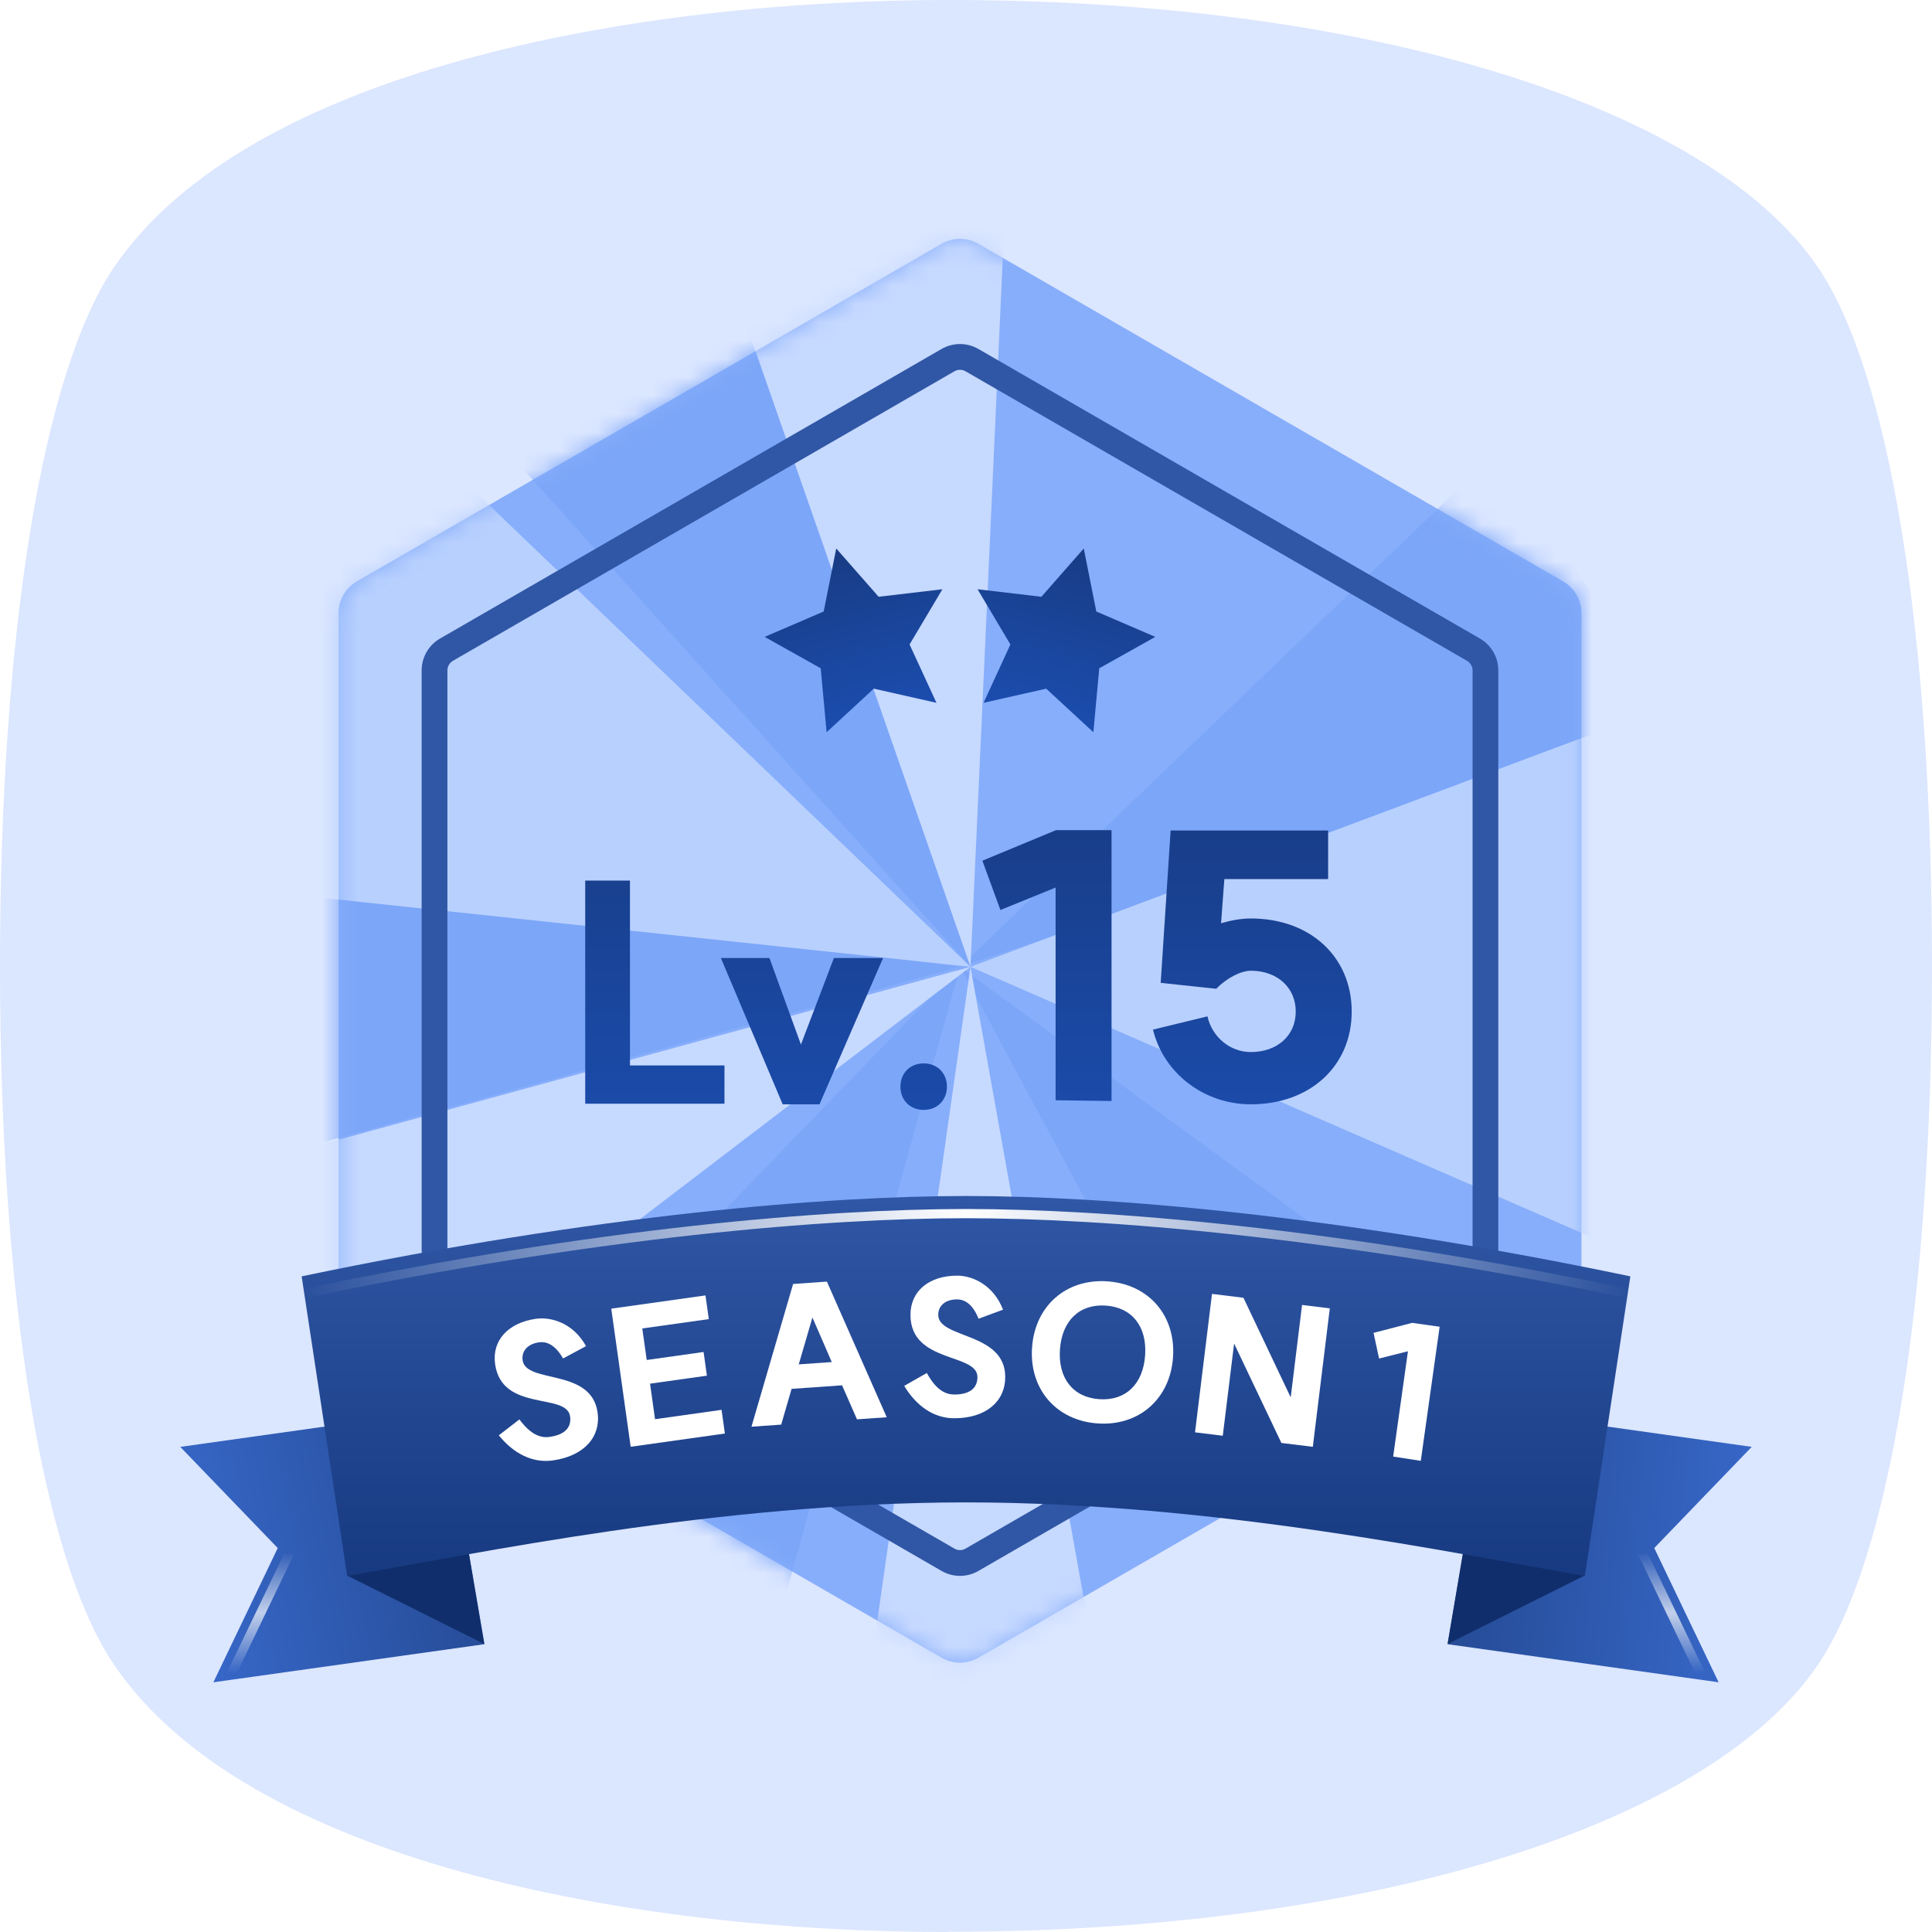
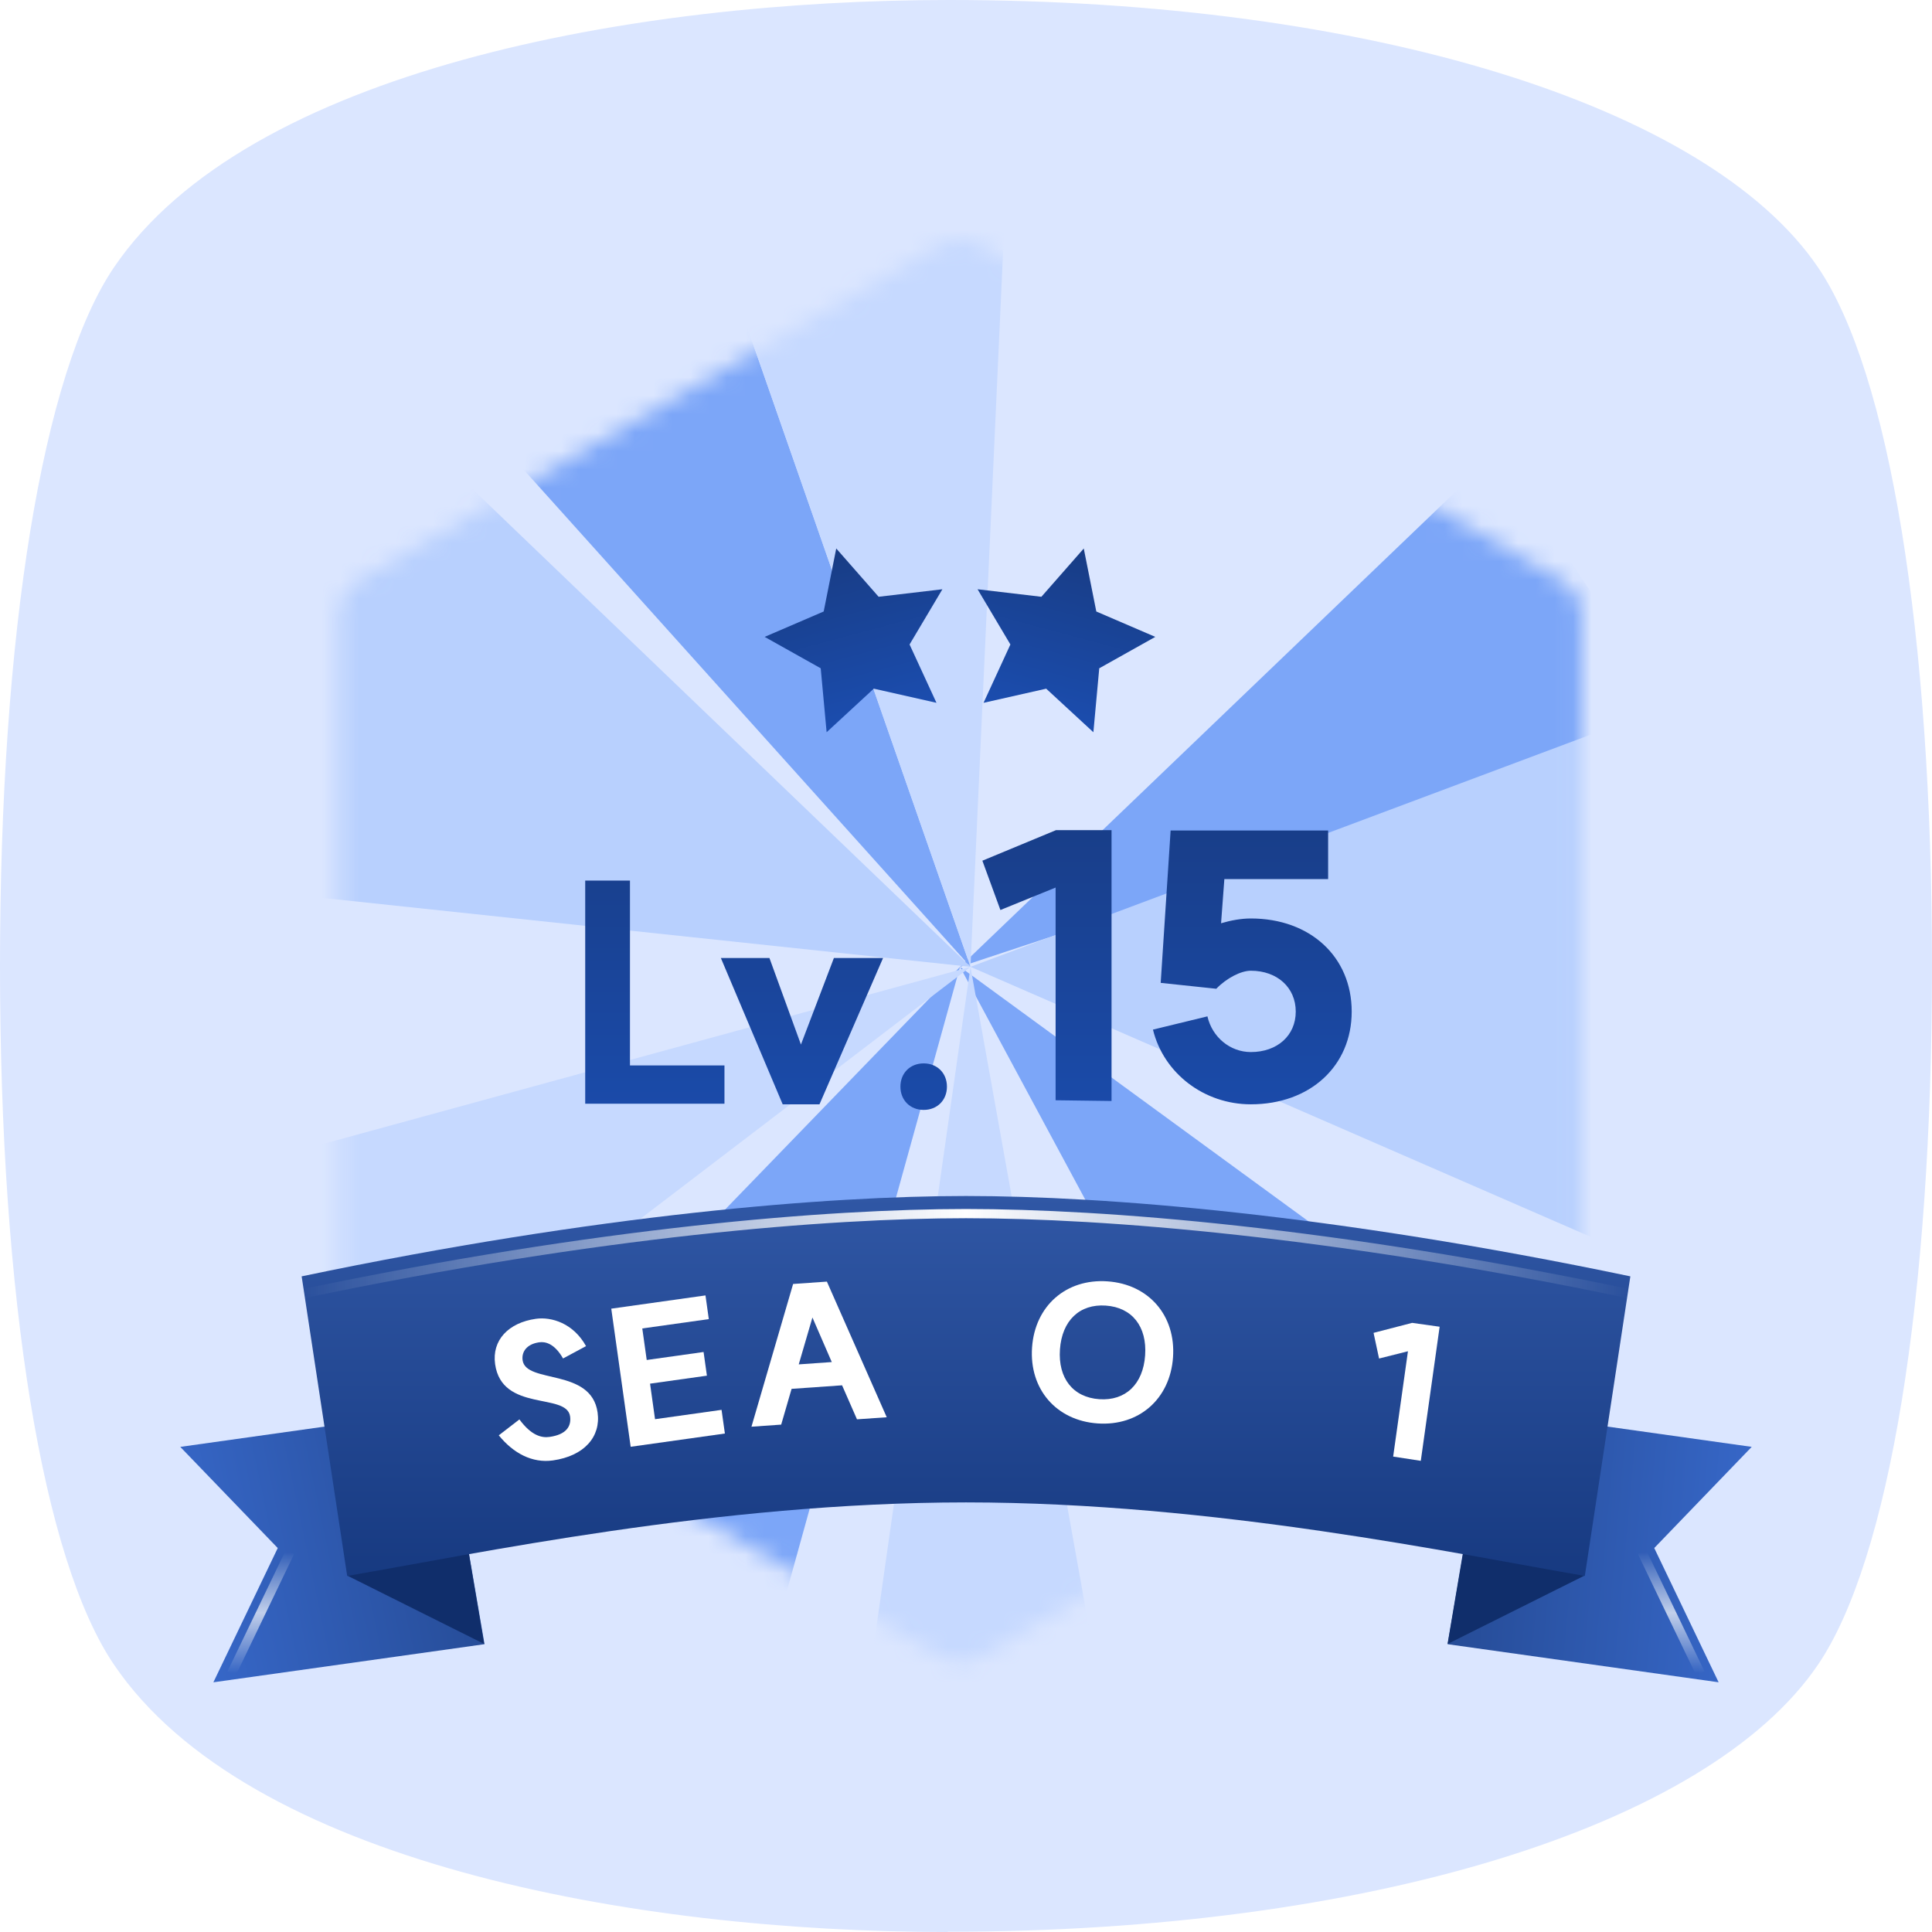
<svg xmlns="http://www.w3.org/2000/svg" width="105" height="105" viewBox="0 0 105 105" fill="none">
  <g clip-path="url(#clip0_420_114168)">
    <path d="M51.502 105C34.361 105 13.453 101.181 6.195 90.471C2.31 84.748 0 70.56 0 52.5C0 34.44 2.31 20.252 6.195 14.529C13.466 3.819 34.401 0 51.581 0C74.274 0 92.807 5.709 98.805 14.529C102.69 20.252 105 34.44 105 52.5C105 70.56 102.69 84.748 98.805 90.471C92.82 99.291 74.261 104.987 51.516 104.987L51.502 105Z" fill="#DBE6FF" />
    <g filter="url(#filter0_ii_420_114168)">
-       <path d="M51.173 13.249C51.792 12.892 52.554 12.892 53.173 13.249L84.948 31.595C85.567 31.952 85.948 32.612 85.948 33.327V70.017C85.948 70.732 85.567 71.392 84.948 71.749L53.173 90.094C52.554 90.452 51.792 90.452 51.173 90.094L19.398 71.749C18.779 71.392 18.398 70.732 18.398 70.017V33.327C18.398 32.612 18.779 31.952 19.398 31.595L51.173 13.249Z" fill="#87AEFB" />
-     </g>
+       </g>
    <mask id="mask0_420_114168" style="mask-type:alpha" maskUnits="userSpaceOnUse" x="18" y="12" width="68" height="79">
      <path d="M51.173 13.249C51.792 12.892 52.554 12.892 53.173 13.249L84.948 31.595C85.567 31.952 85.948 32.612 85.948 33.327V70.017C85.948 70.732 85.567 71.392 84.948 71.749L53.173 90.094C52.554 90.452 51.792 90.452 51.173 90.094L19.398 71.749C18.779 71.392 18.398 70.732 18.398 70.017V33.327C18.398 32.612 18.779 31.952 19.398 31.595L51.173 13.249Z" fill="#55D5E5" />
    </mask>
    <g mask="url(#mask0_420_114168)">
      <g filter="url(#filter1_f_420_114168)">
        <path d="M52.744 52.545L27.074 23.983L39.962 15.935L52.744 52.545Z" fill="#7CA6F8" />
      </g>
      <g filter="url(#filter2_f_420_114168)">
        <path d="M52.173 52.546L91.398 39.575L81.378 24.545L52.173 52.546Z" fill="#7CA6F8" />
      </g>
      <g filter="url(#filter3_f_420_114168)">
        <path d="M52.173 52.545L70.356 86.333L84.718 76.313L52.173 52.545Z" fill="#7CA6F8" />
      </g>
      <g filter="url(#filter4_f_420_114168)">
        <path d="M52.174 52.545L41.968 89.339L25.936 79.653L52.174 52.545Z" fill="#7CA6F8" />
      </g>
      <g filter="url(#filter5_f_420_114168)">
-         <path d="M52.174 52.544L15.583 47.924V62.62L52.174 52.544Z" fill="#7CA6F8" />
-       </g>
+         </g>
      <g filter="url(#filter6_f_420_114168)">
        <path d="M52.744 52.545L54.659 10.518L39.962 15.935L52.744 52.545Z" fill="#C6D9FF" />
      </g>
      <g filter="url(#filter7_f_420_114168)">
        <path d="M52.744 52.545L87.39 67.63V39.574L52.744 52.545Z" fill="#B8D0FE" />
      </g>
      <g filter="url(#filter8_f_420_114168)">
        <path d="M52.744 52.545L46.977 93.013H60.003L52.744 52.545Z" fill="#C6D9FF" />
      </g>
      <g filter="url(#filter9_f_420_114168)">
        <path d="M52.745 52.545L15.917 80.655L15.918 62.62L52.745 52.545Z" fill="#C6D9FF" />
      </g>
      <g filter="url(#filter10_f_420_114168)">
        <path d="M52.746 52.544L15.583 48.593V31.224L24.601 25.547L52.746 52.544Z" fill="#B8D0FE" />
      </g>
    </g>
    <g filter="url(#filter11_d_420_114168)">
-       <path d="M80.031 35.934C80.03 35.746 79.942 35.572 79.796 35.459L79.73 35.414L52.473 19.678C52.31 19.584 52.115 19.573 51.945 19.643L51.873 19.678L24.616 35.414C24.431 35.522 24.316 35.72 24.316 35.934V67.409C24.316 67.623 24.431 67.821 24.616 67.928L51.873 83.664C52.059 83.772 52.287 83.772 52.473 83.664L79.73 67.928C79.915 67.821 80.03 67.623 80.031 67.409V35.934ZM81.43 67.409L81.426 67.541C81.382 68.204 81.01 68.805 80.43 69.14L53.173 84.877L53.056 84.94C52.499 85.214 51.847 85.214 51.29 84.94L51.173 84.877L23.916 69.14C23.336 68.805 22.964 68.204 22.92 67.541L22.916 67.409V35.934C22.916 35.264 23.251 34.642 23.803 34.273L23.916 34.203L51.173 18.465C51.792 18.108 52.554 18.108 53.173 18.465L80.43 34.203C81.049 34.56 81.43 35.219 81.43 35.934V67.409Z" fill="#3057A5" />
-     </g>
+       </g>
    <g filter="url(#filter12_d_420_114168)">
      <path d="M34.237 47.357V57.405H39.373V59.485H31.805V47.357H34.237ZM47.993 51.565L44.537 59.517H42.537L39.177 51.565H41.817L43.529 56.269L45.321 51.565H47.993ZM50.2 57.293C50.936 57.293 51.464 57.821 51.464 58.557C51.464 59.293 50.936 59.821 50.2 59.821C49.464 59.821 48.936 59.293 48.936 58.557C48.936 57.821 49.464 57.293 50.2 57.293ZM60.41 44.617V59.337L57.37 59.297V47.737L54.37 48.957L53.39 46.277L57.39 44.617H60.41ZM66.102 53.237L63.081 52.917L63.621 44.637H72.181V47.277H66.541L66.362 49.677C66.901 49.517 67.462 49.417 67.981 49.417C71.201 49.417 73.462 51.497 73.462 54.477C73.462 57.437 71.201 59.517 67.981 59.517C65.442 59.517 63.242 57.837 62.661 55.457L65.621 54.737C65.882 55.877 66.862 56.677 67.981 56.677C69.421 56.677 70.421 55.777 70.421 54.477C70.421 53.177 69.421 52.257 67.981 52.257C67.442 52.257 66.662 52.657 66.102 53.237Z" fill="url(#paint0_linear_420_114168)" />
    </g>
    <path d="M9.798 78.635L15.095 84.133L11.597 91.429L26.332 89.358L24.147 76.618L9.798 78.635Z" fill="url(#paint1_linear_420_114168)" />
    <path d="M26.309 89.343L18.882 85.635L25.306 83.412L26.309 89.343Z" fill="#102E6B" />
    <path d="M95.202 78.634L89.905 84.132L93.403 91.428L78.678 89.359L80.853 76.617L95.202 78.634Z" fill="url(#paint2_linear_420_114168)" />
    <path d="M78.671 89.347L86.097 85.639L79.674 83.416L78.671 89.347Z" fill="#102E6B" />
    <g style="mix-blend-mode:overlay" filter="url(#filter13_f_420_114168)">
      <path d="M15.758 84.353L12.589 90.944" stroke="url(#paint3_linear_420_114168)" stroke-width="0.5" />
    </g>
    <g style="mix-blend-mode:overlay" filter="url(#filter14_f_420_114168)">
      <path d="M89.242 84.353L92.411 90.944" stroke="url(#paint4_linear_420_114168)" stroke-width="0.5" />
    </g>
    <g filter="url(#filter15_d_420_114168)">
      <path d="M45.448 29.309L47.751 31.933L51.217 31.525L49.433 34.526L50.895 37.696L47.489 36.927L44.925 39.295L44.604 35.82L41.558 34.113L44.766 32.733L45.448 29.309Z" fill="url(#paint5_linear_420_114168)" />
    </g>
    <g filter="url(#filter16_d_420_114168)">
      <path d="M58.9 29.31L59.582 32.734L62.788 34.113L59.742 35.82L59.423 39.296L56.858 36.928L53.453 37.697L54.913 34.526L53.129 31.525L56.597 31.934L58.9 29.31Z" fill="url(#paint6_linear_420_114168)" />
    </g>
    <path d="M52.522 65C60.001 65.004 72.375 65.973 88.606 69.367L86.132 85.649C79.22 84.466 66.036 81.655 52.5 81.652C38.964 81.655 25.781 84.466 18.869 85.649L16.394 69.367C32.625 65.973 44.999 65.004 52.478 65H52.522Z" fill="url(#paint7_linear_420_114168)" />
    <g style="mix-blend-mode:overlay" filter="url(#filter17_f_420_114168)">
      <path d="M88.606 70.325C72.375 66.93 60.001 65.961 52.522 65.957H52.478C44.999 65.961 32.625 66.93 16.394 70.325" stroke="url(#paint8_linear_420_114168)" stroke-width="0.5" />
    </g>
    <g clip-path="url(#clip1_420_114168)">
      <path d="M28.229 77.142C28.89 78.039 29.451 78.152 29.867 78.093C30.769 77.967 31.059 77.522 30.983 76.977C30.799 75.67 27.277 76.761 26.908 74.137C26.726 72.84 27.631 71.884 29.127 71.674C29.969 71.556 31.16 71.913 31.85 73.159L30.601 73.83C30.132 73.007 29.633 72.906 29.306 72.951C28.623 73.047 28.339 73.471 28.403 73.927C28.586 75.224 32.136 74.331 32.478 76.767C32.662 78.074 31.76 79.13 30.047 79.371C28.928 79.528 27.902 78.986 27.108 78.007L28.229 77.142Z" fill="white" />
      <path d="M38.341 70.403L38.522 71.691L34.907 72.198L35.148 73.912L38.238 73.478L38.419 74.765L35.329 75.199L35.6 77.13L39.215 76.622L39.396 77.909L34.276 78.629L33.221 71.123L38.341 70.403Z" fill="white" />
      <path d="M44.94 69.653L48.192 77.024L46.575 77.137L45.765 75.289L43.021 75.481L42.456 77.425L40.84 77.538L43.104 69.781L44.94 69.653ZM43.41 74.151L45.205 74.025L44.154 71.603L43.41 74.151Z" fill="white" />
-       <path d="M50.372 74.619C50.902 75.599 51.442 75.789 51.862 75.789C52.772 75.789 53.122 75.389 53.122 74.839C53.122 73.519 49.482 74.109 49.482 71.459C49.482 70.149 50.512 69.329 52.022 69.329C52.872 69.329 54.002 69.849 54.512 71.179L53.182 71.669C52.832 70.789 52.352 70.619 52.022 70.619C51.332 70.619 50.992 70.999 50.992 71.459C50.992 72.769 54.632 72.379 54.632 74.839C54.632 76.159 53.592 77.079 51.862 77.079C50.732 77.079 49.792 76.399 49.142 75.319L50.372 74.619Z" fill="white" />
      <path d="M59.743 76.043C61.169 76.143 62.126 75.228 62.235 73.661C62.345 72.095 61.525 71.055 60.099 70.956C58.672 70.856 57.716 71.772 57.606 73.338C57.497 74.904 58.316 75.944 59.743 76.043ZM60.191 69.639C62.435 69.796 63.91 71.503 63.751 73.767C63.593 76.032 61.895 77.517 59.651 77.36C57.406 77.203 55.932 75.496 56.09 73.232C56.248 70.967 57.946 69.482 60.191 69.639Z" fill="white" />
-       <path d="M72.272 71.107L71.349 78.631L69.641 78.421L67.071 73.017L66.455 78.03L64.947 77.844L65.87 70.321L67.578 70.531L70.147 75.944L70.764 70.922L72.272 71.107Z" fill="white" />
      <path d="M78.241 72.105L77.217 79.393L75.715 79.162L76.519 73.438L74.949 73.833L74.65 72.438L76.746 71.895L78.241 72.105Z" fill="white" />
    </g>
  </g>
  <defs>
    <filter id="filter0_ii_420_114168" x="18.398" y="12.98" width="67.55" height="77.383" filterUnits="userSpaceOnUse" color-interpolation-filters="sRGB">
      <feFlood flood-opacity="0" result="BackgroundImageFix" />
      <feBlend mode="normal" in="SourceGraphic" in2="BackgroundImageFix" result="shape" />
      <feColorMatrix in="SourceAlpha" type="matrix" values="0 0 0 0 0 0 0 0 0 0 0 0 0 0 0 0 0 0 127 0" result="hardAlpha" />
      <feOffset dy="1" />
      <feComposite in2="hardAlpha" operator="arithmetic" k2="-1" k3="1" />
      <feColorMatrix type="matrix" values="0 0 0 0 1 0 0 0 0 1 0 0 0 0 1 0 0 0 0.25 0" />
      <feBlend mode="normal" in2="shape" result="effect1_innerShadow_420_114168" />
      <feColorMatrix in="SourceAlpha" type="matrix" values="0 0 0 0 0 0 0 0 0 0 0 0 0 0 0 0 0 0 127 0" result="hardAlpha" />
      <feOffset dy="-1" />
      <feComposite in2="hardAlpha" operator="arithmetic" k2="-1" k3="1" />
      <feColorMatrix type="matrix" values="0 0 0 0 0 0 0 0 0 0 0 0 0 0 0 0 0 0 0.3 0" />
      <feBlend mode="overlay" in2="effect1_innerShadow_420_114168" result="effect2_innerShadow_420_114168" />
    </filter>
    <filter id="filter1_f_420_114168" x="21.074" y="9.936" width="37.67" height="48.609" filterUnits="userSpaceOnUse" color-interpolation-filters="sRGB">
      <feFlood flood-opacity="0" result="BackgroundImageFix" />
      <feBlend mode="normal" in="SourceGraphic" in2="BackgroundImageFix" result="shape" />
      <feGaussianBlur stdDeviation="3" result="effect1_foregroundBlur_420_114168" />
    </filter>
    <filter id="filter2_f_420_114168" x="46.173" y="18.545" width="51.225" height="40" filterUnits="userSpaceOnUse" color-interpolation-filters="sRGB">
      <feFlood flood-opacity="0" result="BackgroundImageFix" />
      <feBlend mode="normal" in="SourceGraphic" in2="BackgroundImageFix" result="shape" />
      <feGaussianBlur stdDeviation="3" result="effect1_foregroundBlur_420_114168" />
    </filter>
    <filter id="filter3_f_420_114168" x="46.173" y="46.545" width="44.544" height="45.787" filterUnits="userSpaceOnUse" color-interpolation-filters="sRGB">
      <feFlood flood-opacity="0" result="BackgroundImageFix" />
      <feBlend mode="normal" in="SourceGraphic" in2="BackgroundImageFix" result="shape" />
      <feGaussianBlur stdDeviation="3" result="effect1_foregroundBlur_420_114168" />
    </filter>
    <filter id="filter4_f_420_114168" x="19.936" y="46.545" width="38.237" height="48.793" filterUnits="userSpaceOnUse" color-interpolation-filters="sRGB">
      <feFlood flood-opacity="0" result="BackgroundImageFix" />
      <feBlend mode="normal" in="SourceGraphic" in2="BackgroundImageFix" result="shape" />
      <feGaussianBlur stdDeviation="3" result="effect1_foregroundBlur_420_114168" />
    </filter>
    <filter id="filter5_f_420_114168" x="9.583" y="41.924" width="48.591" height="26.695" filterUnits="userSpaceOnUse" color-interpolation-filters="sRGB">
      <feFlood flood-opacity="0" result="BackgroundImageFix" />
      <feBlend mode="normal" in="SourceGraphic" in2="BackgroundImageFix" result="shape" />
      <feGaussianBlur stdDeviation="3" result="effect1_foregroundBlur_420_114168" />
    </filter>
    <filter id="filter6_f_420_114168" x="33.962" y="4.518" width="26.697" height="54.027" filterUnits="userSpaceOnUse" color-interpolation-filters="sRGB">
      <feFlood flood-opacity="0" result="BackgroundImageFix" />
      <feBlend mode="normal" in="SourceGraphic" in2="BackgroundImageFix" result="shape" />
      <feGaussianBlur stdDeviation="3" result="effect1_foregroundBlur_420_114168" />
    </filter>
    <filter id="filter7_f_420_114168" x="46.744" y="33.574" width="46.646" height="40.055" filterUnits="userSpaceOnUse" color-interpolation-filters="sRGB">
      <feFlood flood-opacity="0" result="BackgroundImageFix" />
      <feBlend mode="normal" in="SourceGraphic" in2="BackgroundImageFix" result="shape" />
      <feGaussianBlur stdDeviation="3" result="effect1_foregroundBlur_420_114168" />
    </filter>
    <filter id="filter8_f_420_114168" x="40.977" y="46.545" width="25.025" height="52.467" filterUnits="userSpaceOnUse" color-interpolation-filters="sRGB">
      <feFlood flood-opacity="0" result="BackgroundImageFix" />
      <feBlend mode="normal" in="SourceGraphic" in2="BackgroundImageFix" result="shape" />
      <feGaussianBlur stdDeviation="3" result="effect1_foregroundBlur_420_114168" />
    </filter>
    <filter id="filter9_f_420_114168" x="9.917" y="46.545" width="48.828" height="40.109" filterUnits="userSpaceOnUse" color-interpolation-filters="sRGB">
      <feFlood flood-opacity="0" result="BackgroundImageFix" />
      <feBlend mode="normal" in="SourceGraphic" in2="BackgroundImageFix" result="shape" />
      <feGaussianBlur stdDeviation="3" result="effect1_foregroundBlur_420_114168" />
    </filter>
    <filter id="filter10_f_420_114168" x="9.583" y="19.547" width="49.163" height="38.998" filterUnits="userSpaceOnUse" color-interpolation-filters="sRGB">
      <feFlood flood-opacity="0" result="BackgroundImageFix" />
      <feBlend mode="normal" in="SourceGraphic" in2="BackgroundImageFix" result="shape" />
      <feGaussianBlur stdDeviation="3" result="effect1_foregroundBlur_420_114168" />
    </filter>
    <filter id="filter11_d_420_114168" x="22.916" y="18.197" width="58.514" height="67.447" filterUnits="userSpaceOnUse" color-interpolation-filters="sRGB">
      <feFlood flood-opacity="0" result="BackgroundImageFix" />
      <feColorMatrix in="SourceAlpha" type="matrix" values="0 0 0 0 0 0 0 0 0 0 0 0 0 0 0 0 0 0 127 0" result="hardAlpha" />
      <feOffset dy="0.5" />
      <feComposite in2="hardAlpha" operator="out" />
      <feColorMatrix type="matrix" values="0 0 0 0 1 0 0 0 0 1 0 0 0 0 1 0 0 0 0.3 0" />
      <feBlend mode="normal" in2="BackgroundImageFix" result="effect1_dropShadow_420_114168" />
      <feBlend mode="normal" in="SourceGraphic" in2="effect1_dropShadow_420_114168" result="shape" />
    </filter>
    <filter id="filter12_d_420_114168" x="31.805" y="44.617" width="41.656" height="15.703" filterUnits="userSpaceOnUse" color-interpolation-filters="sRGB">
      <feFlood flood-opacity="0" result="BackgroundImageFix" />
      <feColorMatrix in="SourceAlpha" type="matrix" values="0 0 0 0 0 0 0 0 0 0 0 0 0 0 0 0 0 0 127 0" result="hardAlpha" />
      <feOffset dy="0.5" />
      <feComposite in2="hardAlpha" operator="out" />
      <feColorMatrix type="matrix" values="0 0 0 0 1 0 0 0 0 1 0 0 0 0 1 0 0 0 0.3 0" />
      <feBlend mode="normal" in2="BackgroundImageFix" result="effect1_dropShadow_420_114168" />
      <feBlend mode="normal" in="SourceGraphic" in2="effect1_dropShadow_420_114168" result="shape" />
    </filter>
    <filter id="filter13_f_420_114168" x="11.864" y="83.746" width="4.619" height="7.807" filterUnits="userSpaceOnUse" color-interpolation-filters="sRGB">
      <feFlood flood-opacity="0" result="BackgroundImageFix" />
      <feBlend mode="normal" in="SourceGraphic" in2="BackgroundImageFix" result="shape" />
      <feGaussianBlur stdDeviation="0.25" result="effect1_foregroundBlur_420_114168" />
    </filter>
    <filter id="filter14_f_420_114168" x="88.517" y="83.746" width="4.619" height="7.807" filterUnits="userSpaceOnUse" color-interpolation-filters="sRGB">
      <feFlood flood-opacity="0" result="BackgroundImageFix" />
      <feBlend mode="normal" in="SourceGraphic" in2="BackgroundImageFix" result="shape" />
      <feGaussianBlur stdDeviation="0.25" result="effect1_foregroundBlur_420_114168" />
    </filter>
    <filter id="filter15_d_420_114168" x="41.558" y="29.309" width="9.659" height="10.486" filterUnits="userSpaceOnUse" color-interpolation-filters="sRGB">
      <feFlood flood-opacity="0" result="BackgroundImageFix" />
      <feColorMatrix in="SourceAlpha" type="matrix" values="0 0 0 0 0 0 0 0 0 0 0 0 0 0 0 0 0 0 127 0" result="hardAlpha" />
      <feOffset dy="0.5" />
      <feComposite in2="hardAlpha" operator="out" />
      <feColorMatrix type="matrix" values="0 0 0 0 1 0 0 0 0 1 0 0 0 0 1 0 0 0 0.3 0" />
      <feBlend mode="normal" in2="BackgroundImageFix" result="effect1_dropShadow_420_114168" />
      <feBlend mode="normal" in="SourceGraphic" in2="effect1_dropShadow_420_114168" result="shape" />
    </filter>
    <filter id="filter16_d_420_114168" x="53.129" y="29.311" width="9.659" height="10.486" filterUnits="userSpaceOnUse" color-interpolation-filters="sRGB">
      <feFlood flood-opacity="0" result="BackgroundImageFix" />
      <feColorMatrix in="SourceAlpha" type="matrix" values="0 0 0 0 0 0 0 0 0 0 0 0 0 0 0 0 0 0 127 0" result="hardAlpha" />
      <feOffset dy="0.5" />
      <feComposite in2="hardAlpha" operator="out" />
      <feColorMatrix type="matrix" values="0 0 0 0 1 0 0 0 0 1 0 0 0 0 1 0 0 0 0.3 0" />
      <feBlend mode="normal" in2="BackgroundImageFix" result="effect1_dropShadow_420_114168" />
      <feBlend mode="normal" in="SourceGraphic" in2="effect1_dropShadow_420_114168" result="shape" />
    </filter>
    <filter id="filter17_f_420_114168" x="15.843" y="65.207" width="73.314" height="5.861" filterUnits="userSpaceOnUse" color-interpolation-filters="sRGB">
      <feFlood flood-opacity="0" result="BackgroundImageFix" />
      <feBlend mode="normal" in="SourceGraphic" in2="BackgroundImageFix" result="shape" />
      <feGaussianBlur stdDeviation="0.25" result="effect1_foregroundBlur_420_114168" />
    </filter>
    <linearGradient id="paint0_linear_420_114168" x1="52.5" y1="42.197" x2="52.5" y2="62.197" gradientUnits="userSpaceOnUse">
      <stop stop-color="#183C84" />
      <stop offset="1" stop-color="#1B4DAF" />
    </linearGradient>
    <linearGradient id="paint1_linear_420_114168" x1="25.505" y1="83.479" x2="11.051" y2="86.531" gradientUnits="userSpaceOnUse">
      <stop stop-color="#264C97" />
      <stop offset="1" stop-color="#3666C6" />
    </linearGradient>
    <linearGradient id="paint2_linear_420_114168" x1="79.634" y1="82.556" x2="94.385" y2="83.883" gradientUnits="userSpaceOnUse">
      <stop stop-color="#264C97" />
      <stop offset="1" stop-color="#3666C6" />
    </linearGradient>
    <linearGradient id="paint3_linear_420_114168" x1="14.174" y1="84.353" x2="14.174" y2="90.944" gradientUnits="userSpaceOnUse">
      <stop stop-color="white" stop-opacity="0" />
      <stop offset="0.5" stop-color="white" stop-opacity="0.7" />
      <stop offset="1" stop-color="white" stop-opacity="0" />
    </linearGradient>
    <linearGradient id="paint4_linear_420_114168" x1="90.826" y1="84.353" x2="90.826" y2="90.944" gradientUnits="userSpaceOnUse">
      <stop stop-color="white" stop-opacity="0" />
      <stop offset="0.5" stop-color="white" stop-opacity="0.7" />
      <stop offset="1" stop-color="white" stop-opacity="0" />
    </linearGradient>
    <linearGradient id="paint5_linear_420_114168" x1="45.447" y1="29.309" x2="47.909" y2="38.496" gradientUnits="userSpaceOnUse">
      <stop stop-color="#183C84" />
      <stop offset="1" stop-color="#1B4DAF" />
    </linearGradient>
    <linearGradient id="paint6_linear_420_114168" x1="58.899" y1="29.31" x2="56.437" y2="38.496" gradientUnits="userSpaceOnUse">
      <stop stop-color="#183C84" />
      <stop offset="1" stop-color="#1B4DAF" />
    </linearGradient>
    <linearGradient id="paint7_linear_420_114168" x1="52.5" y1="65" x2="52.5" y2="85.649" gradientUnits="userSpaceOnUse">
      <stop stop-color="#3057A5" />
      <stop offset="1" stop-color="#173A81" />
    </linearGradient>
    <linearGradient id="paint8_linear_420_114168" x1="16.394" y1="68.141" x2="88.606" y2="68.141" gradientUnits="userSpaceOnUse">
      <stop stop-color="white" stop-opacity="0" />
      <stop offset="0.5" stop-color="white" />
      <stop offset="1" stop-color="white" stop-opacity="0" />
    </linearGradient>
    <clipPath id="clip0_420_114168">
      <rect width="105" height="105" fill="white" />
    </clipPath>
    <clipPath id="clip1_420_114168">
      <rect width="53" height="13" fill="white" transform="translate(26 68.299)" />
    </clipPath>
  </defs>
</svg>